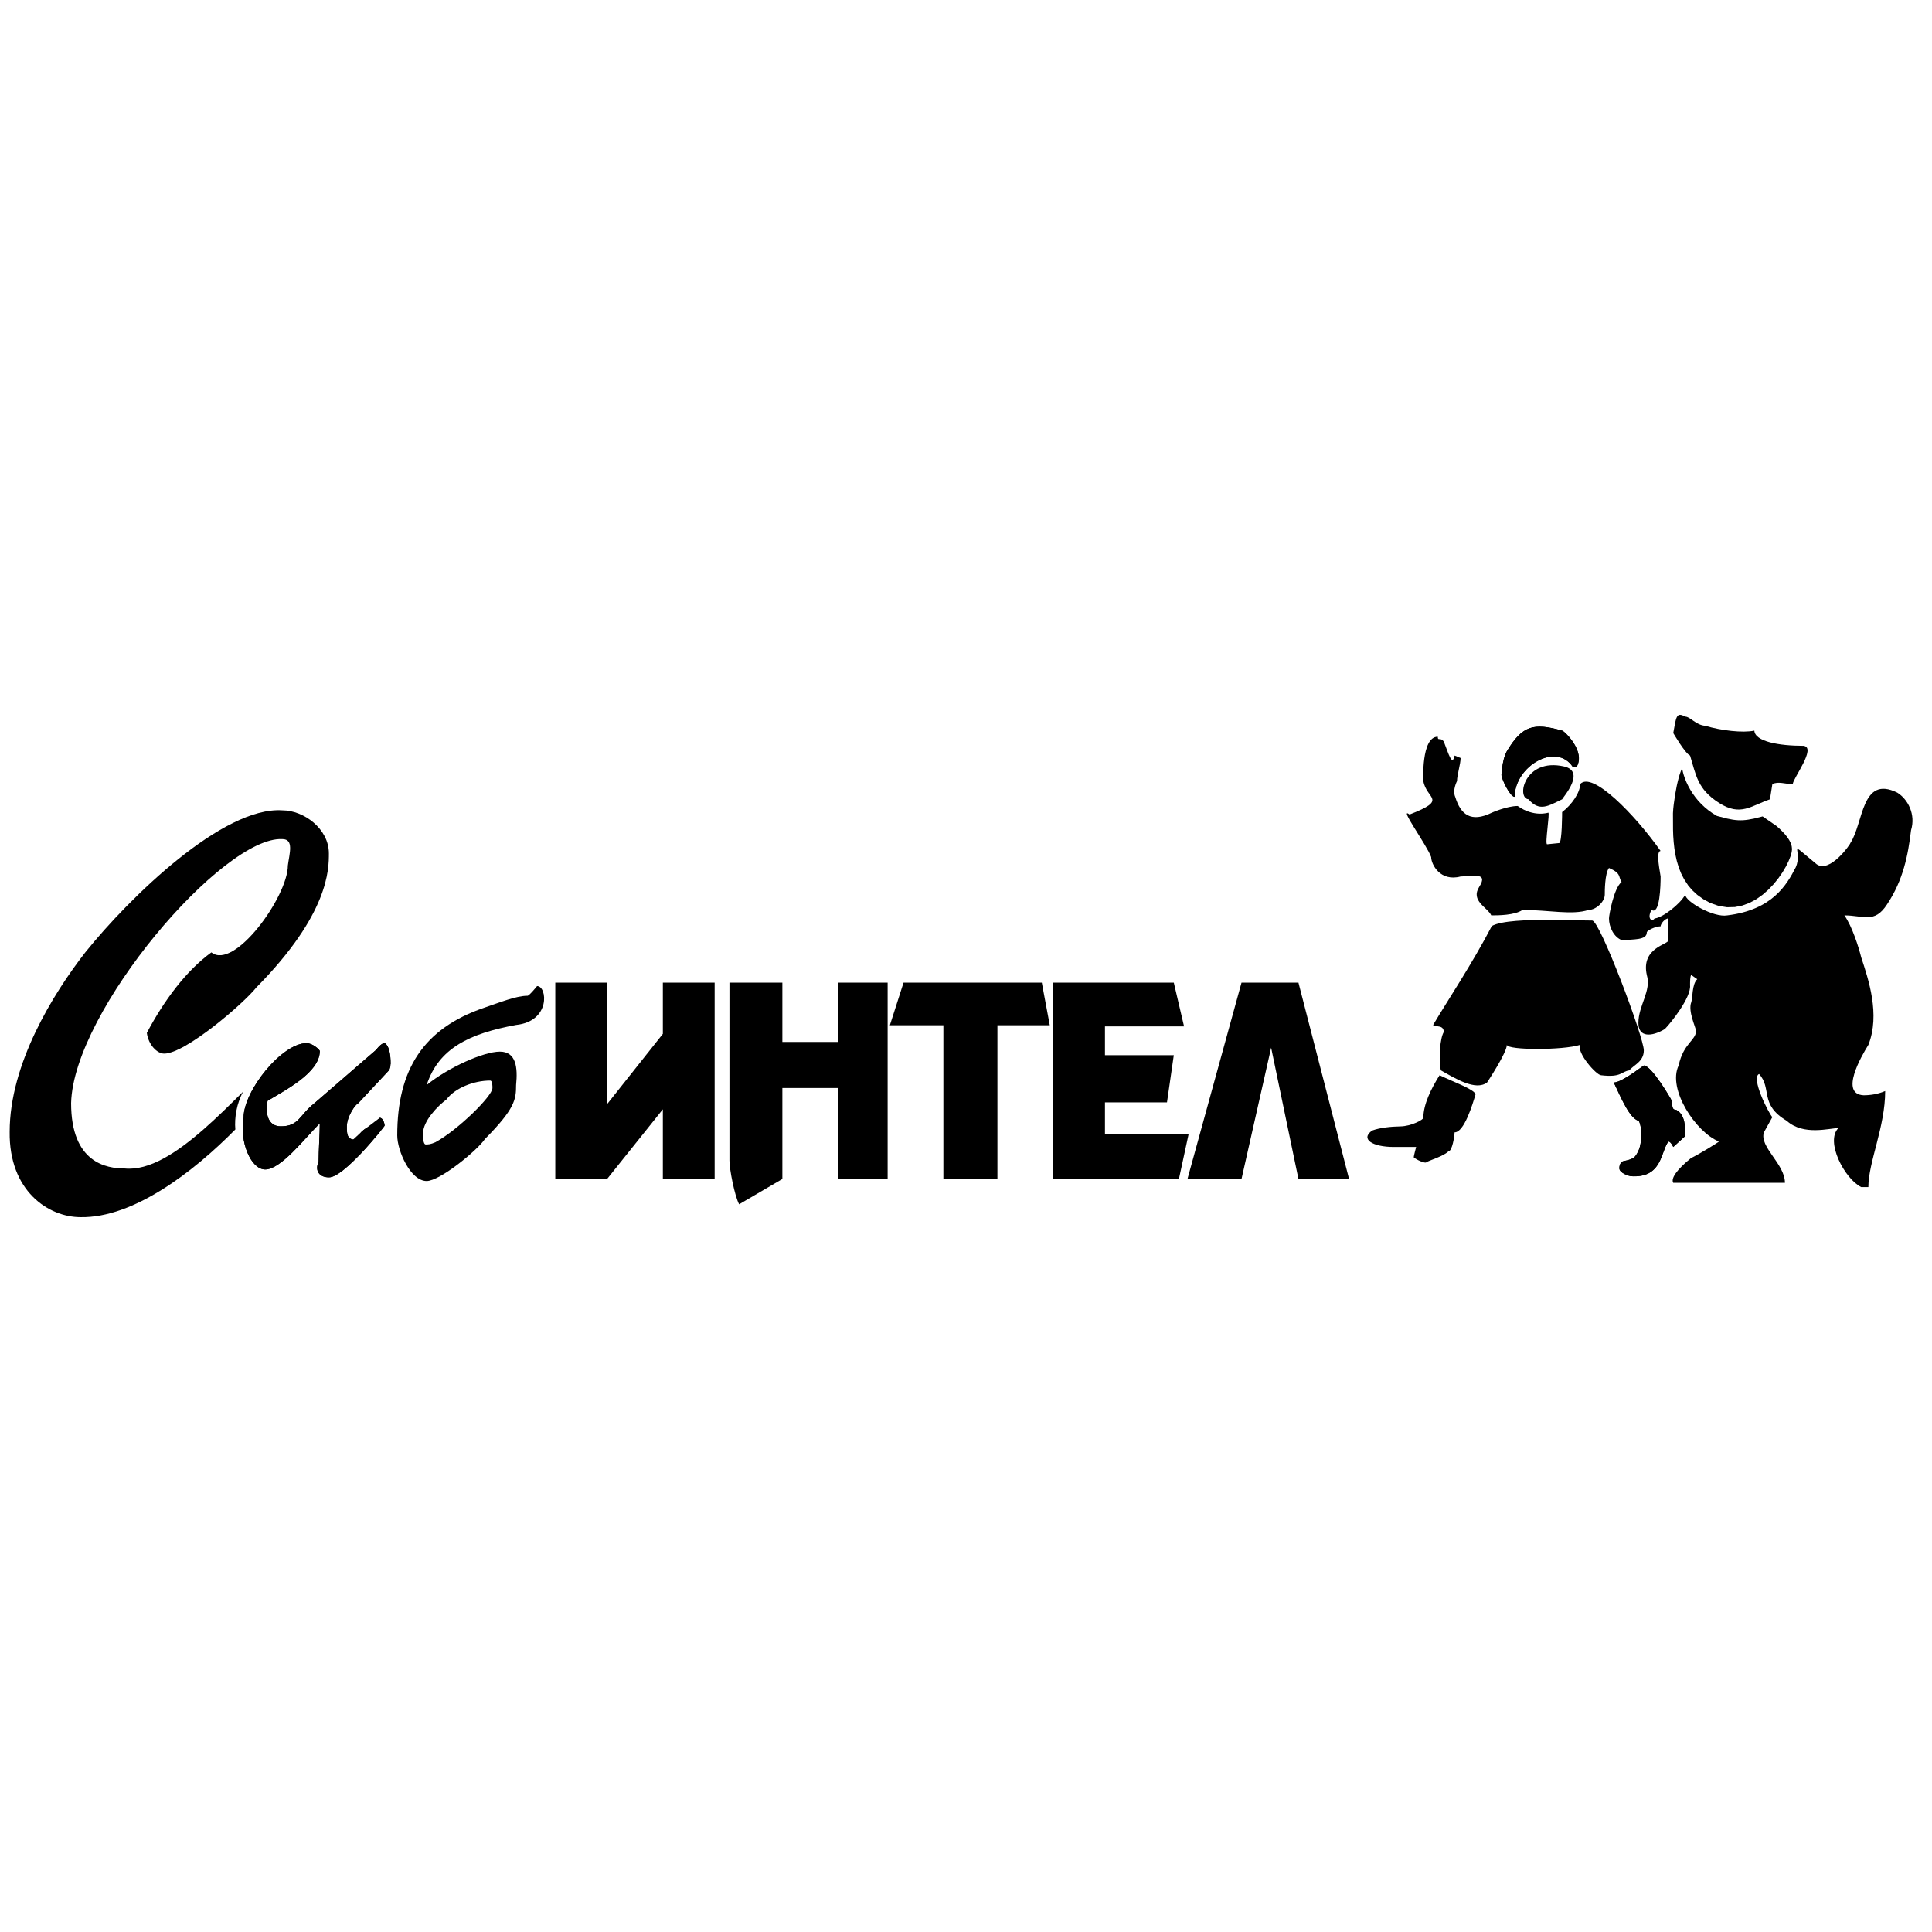
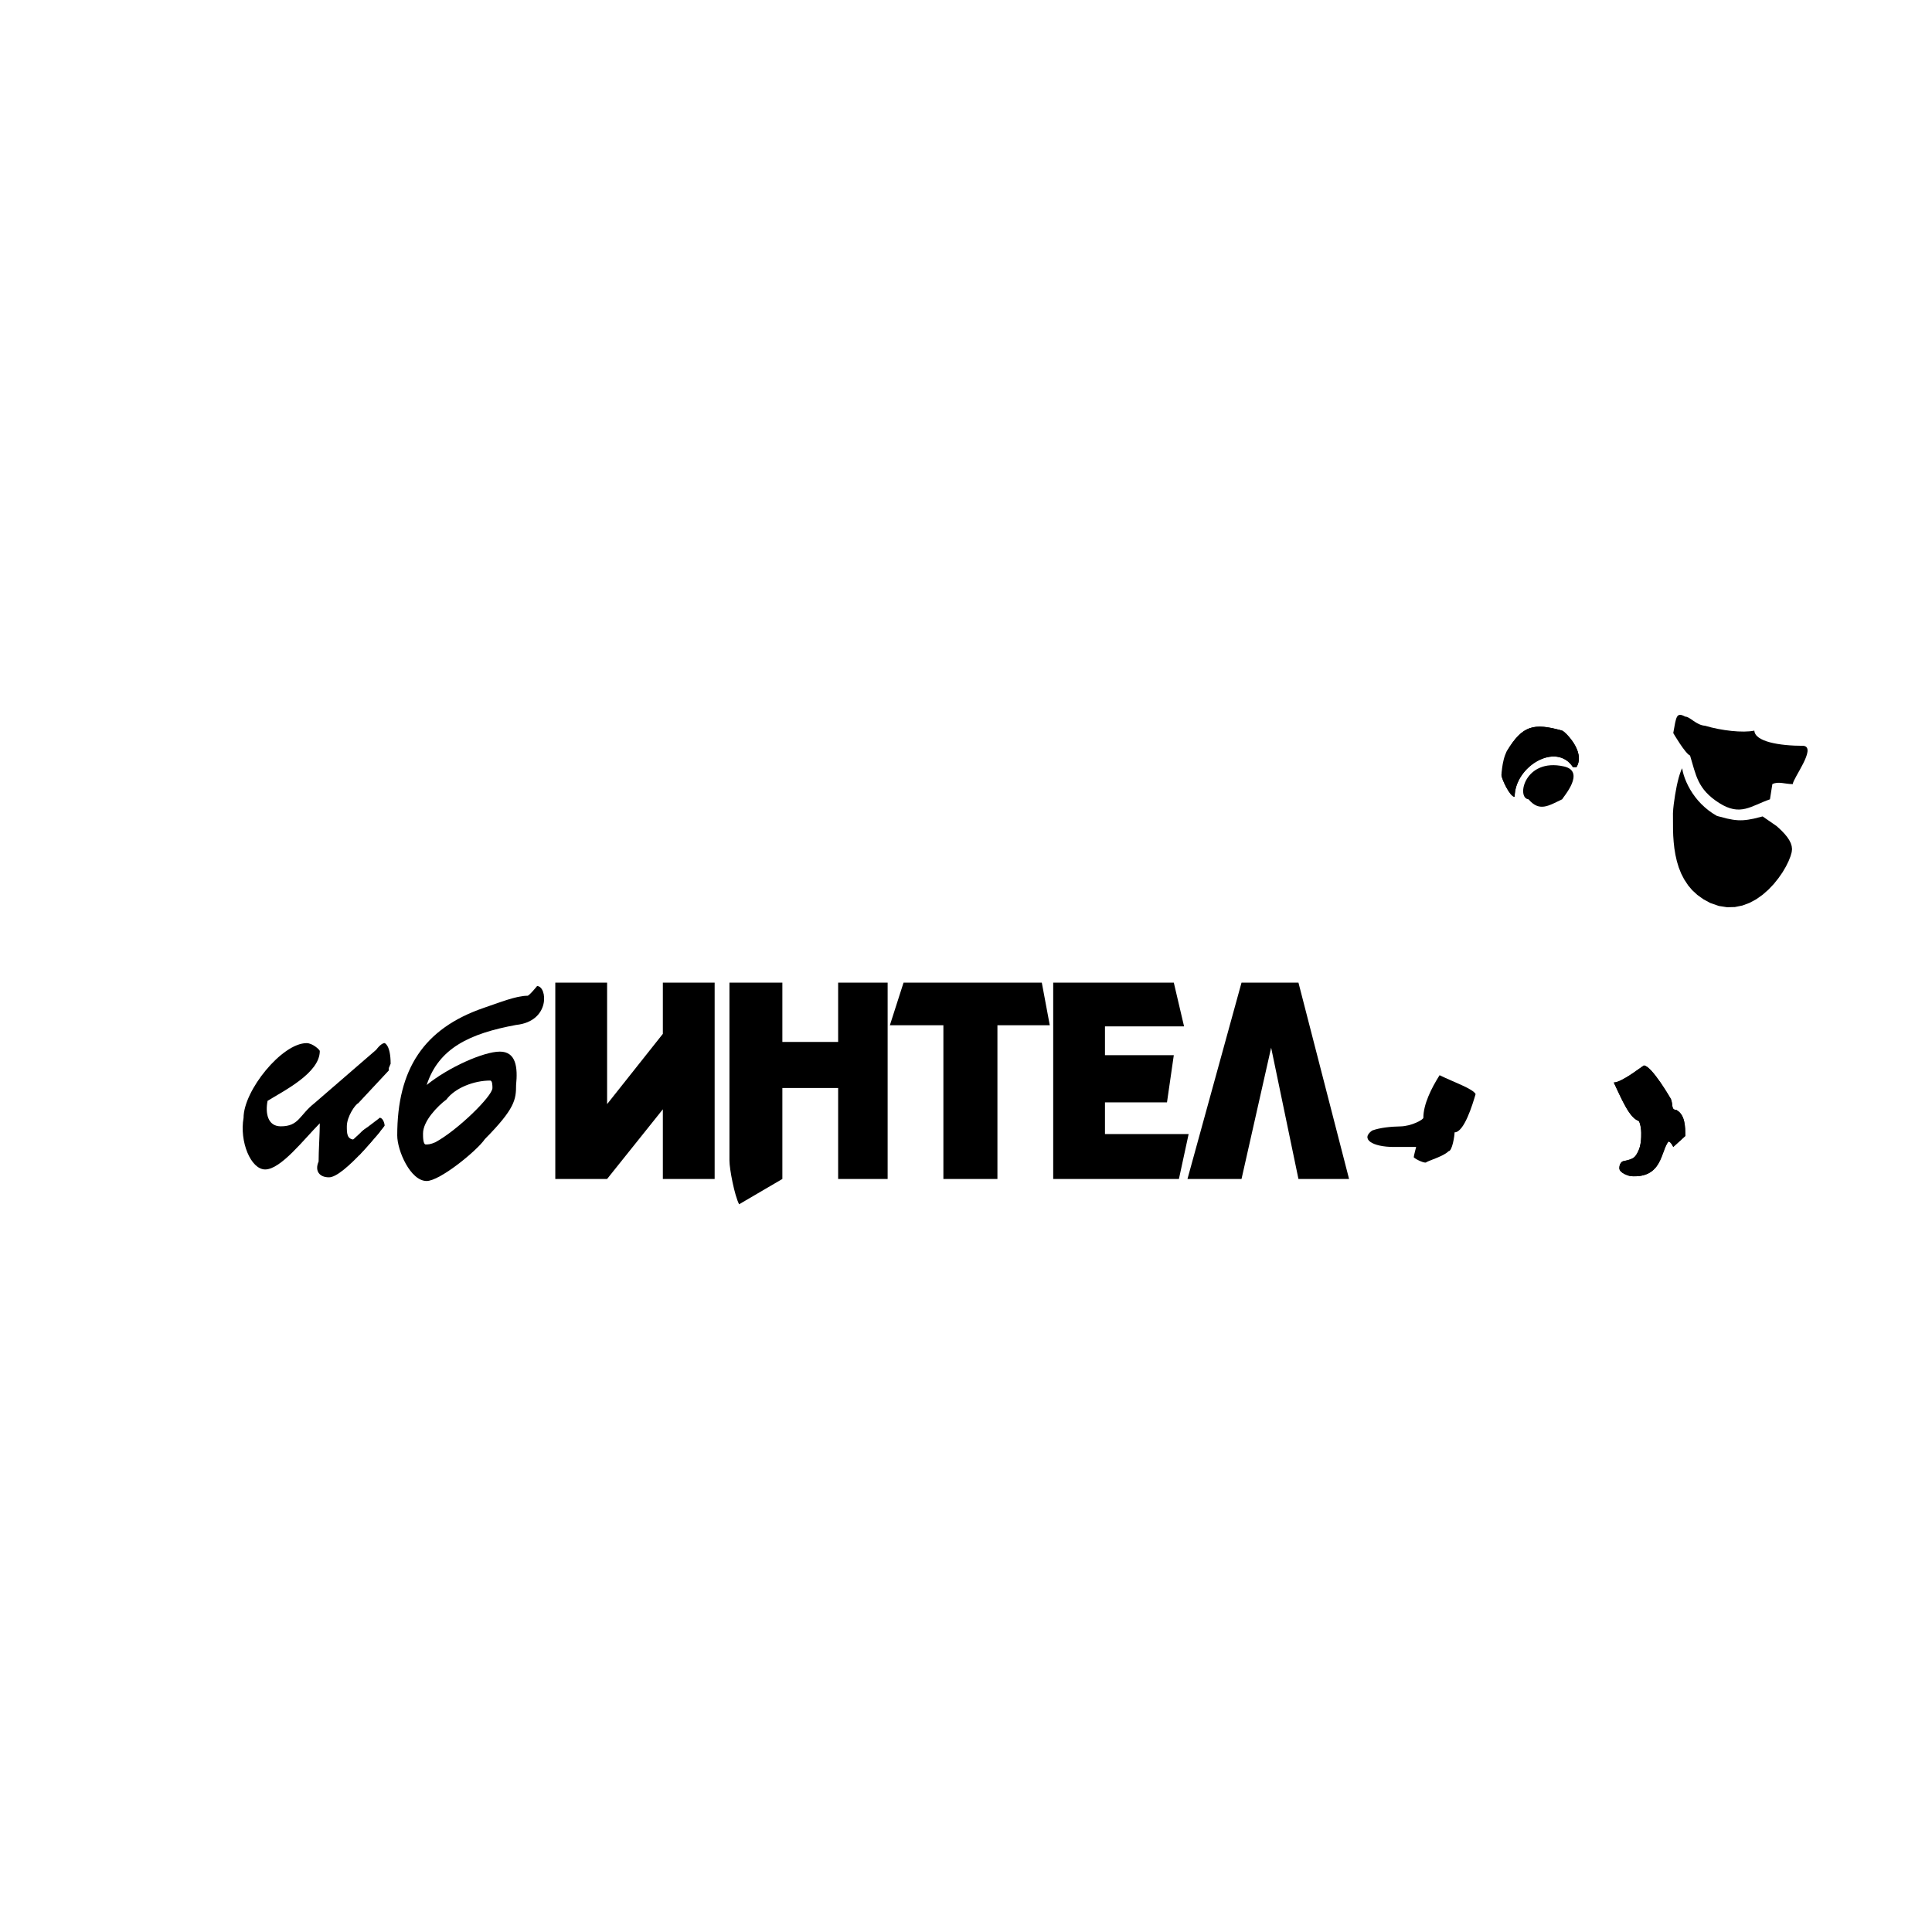
<svg xmlns="http://www.w3.org/2000/svg" width="200" height="200" viewBox="0 0 200 200" fill="none">
  <g clip-path="url(#clip0_927_17092)">
    <path fill-rule="evenodd" clip-rule="evenodd" d="M33.105 116.28C33.105 117.349 32.982 119.11 32.982 120.241C32.546 121.245 33.105 121.875 34.039 121.875C35.591 121.936 39.816 116.593 39.816 116.532C39.816 116.28 39.63 115.715 39.321 115.715L38.513 116.532C37.084 116.971 37.084 117.979 36.775 117.979C35.904 117.979 35.904 117.349 35.904 116.597C35.904 115.592 36.775 114.332 37.084 114.206L40.252 110.811V110.558L40.438 110.119C40.438 108.171 39.816 107.98 39.816 107.98C39.63 107.98 39.321 108.168 38.945 108.672L32.546 114.206C30.976 115.441 30.962 116.597 29.066 116.597C27.7 116.597 27.45 115.214 27.7 113.957C29.438 112.888 33.105 111.066 33.105 108.801C33.105 108.675 32.36 107.984 31.738 107.984C29.192 107.984 25.213 112.888 25.213 115.718C24.778 118.17 25.958 121.061 27.45 121.061C29.066 121.061 31.426 117.979 33.105 116.283" fill="black" />
-     <path fill-rule="evenodd" clip-rule="evenodd" d="M21.89 98.584C19.281 100.481 16.995 103.538 15.2 106.923C15.365 108.162 16.261 109.069 16.995 109.069C19.197 109.069 25.238 103.866 26.54 102.217C34.046 94.62 34.046 89.997 34.046 88.344C34.046 85.784 31.436 83.886 29.231 83.886C23.113 83.472 13.483 92.805 8.833 98.584C5.489 102.879 1.001 110.145 1.001 117.163C0.92 123.273 4.998 125.999 8.345 125.999C13.834 126.092 20.043 121.3 24.363 116.918C24.254 115.726 24.507 114.182 25.181 112.994C23.875 114.293 22.47 115.69 21.034 116.943C18.301 119.33 15.45 121.21 12.91 120.962C11.035 120.962 7.361 120.385 7.361 114.193C7.607 104.615 23.109 86.533 29.227 86.864C30.453 86.864 29.961 88.351 29.8 89.59C29.8 92.809 24.251 100.489 21.884 98.591" fill="black" />
    <path fill-rule="evenodd" clip-rule="evenodd" d="M57.484 101.721V122.046H62.847L68.618 114.834V122.046H73.98V101.721H68.618V107.024L62.847 114.298V101.721H57.484Z" fill="black" />
    <path fill-rule="evenodd" clip-rule="evenodd" d="M75.512 120.138V101.721H80.99V107.86H86.764V101.721H91.888V122.046H86.764V112.627H80.99V122.046L76.513 124.667C76.042 123.774 75.512 121.031 75.512 120.138Z" fill="black" />
    <path fill-rule="evenodd" clip-rule="evenodd" d="M97.659 122.046V106.131H92.12L93.535 101.721H107.847L108.672 106.131H103.253V122.046H97.659Z" fill="black" />
    <path fill-rule="evenodd" clip-rule="evenodd" d="M109.027 122.046V101.721H121.512L122.573 106.25H114.386V109.232H121.512L120.806 114.118H114.386V117.398H123.047L122.042 122.046H109.027Z" fill="black" />
    <path fill-rule="evenodd" clip-rule="evenodd" d="M128.522 101.721L122.927 122.046H128.522L131.588 108.457L134.415 122.046H139.655L134.415 101.721H128.522Z" fill="black" />
-     <path fill-rule="evenodd" clip-rule="evenodd" d="M160.281 84.127C160.281 84.127 158.788 84.631 157.11 83.436C155.989 83.436 154.437 84.127 154.437 84.127C152.26 85.197 151.202 84.315 150.644 82.493C150.332 81.801 150.83 80.858 150.83 80.858C150.83 80.228 151.202 79.097 151.202 78.467L150.581 78.215C150.332 79.411 149.959 78.028 149.461 76.768C149.088 76.264 148.839 76.768 148.839 76.264C147.097 76.264 147.346 80.858 147.346 80.858C147.659 82.745 149.959 82.745 145.917 84.318C144.737 83.436 147.659 87.4 148.154 88.722C148.154 89.478 149.088 91.3 151.202 90.734C152.26 90.734 154.163 90.201 153.131 91.804C152.193 93.258 154.002 93.939 154.374 94.76C155.059 94.76 156.801 94.76 157.608 94.195C160.281 94.195 162.768 94.76 164.446 94.195C165.254 94.195 166.125 93.312 166.125 92.621C166.125 92.308 166.125 90.418 166.561 89.852C167.867 90.418 167.495 90.734 167.867 91.3C167.059 91.93 166.561 94.76 166.561 95.077C166.561 95.959 167.059 97.028 167.927 97.341C169.107 97.216 170.476 97.341 170.476 96.524C170.476 96.337 171.348 95.894 171.906 95.894C171.906 95.642 172.341 95.077 172.714 95.077V97.341C172.714 97.781 169.855 98.098 170.476 100.928C170.975 102.562 169.605 104.075 169.605 105.897C169.605 107.405 170.971 107.344 172.341 106.527C172.963 105.897 175.077 103.254 174.954 101.997C174.954 101.619 174.954 101.054 175.077 100.928L175.699 101.367C175.141 101.871 175.231 103.344 175.077 103.754C174.719 104.701 175.572 106.401 175.572 106.714C175.572 107.704 174.266 107.981 173.771 110.3C172.587 112.756 175.572 117.221 177.936 118.164C178.059 118.164 175.572 119.673 175.077 119.863C173.521 121.12 172.963 122.002 173.212 122.441H184.777C184.777 120.49 182.105 118.729 182.6 117.221L183.471 115.647C183.035 115.143 181.234 111.557 182.101 111.179C183.471 112.687 182.101 114.325 184.96 116.025C186.702 117.598 189.374 116.781 190.305 116.781C188.939 118.164 190.927 122.002 192.669 122.884H193.413C193.413 120.306 195.155 116.655 195.155 112.943C194.411 113.256 193.663 113.382 192.918 113.382C190.432 113.256 192.669 109.357 193.417 108.161C194.66 105.014 193.417 101.367 192.672 99.102C192.423 98.094 191.738 95.894 190.93 94.76C192.918 94.76 194.038 95.642 195.345 93.626C197.024 91.109 197.522 88.531 197.831 85.949C198.33 84.315 197.519 82.741 196.402 82.05C192.672 80.224 192.922 85.197 191.552 87.271C191.552 87.397 189.438 90.418 188.071 89.474C184.777 86.77 186.702 87.966 185.894 89.787C184.96 91.613 183.467 94.191 178.807 94.76C177.377 95.012 174.456 93.312 174.456 92.621C173.897 93.629 172.092 95.012 171.284 95.077C170.971 95.516 170.476 95.016 170.972 94.195C171.843 94.76 171.906 91.617 171.906 90.734C171.906 90.547 171.348 88.092 171.906 88.092C169.233 84.315 164.819 79.785 163.575 81.171C163.575 82.053 162.704 83.31 161.71 84.066C161.71 84.066 161.71 87.274 161.398 87.274L160.155 87.4C159.905 87.4 160.464 84.127 160.277 84.127" fill="black" />
    <path fill-rule="evenodd" clip-rule="evenodd" d="M147.346 115.712C147.346 115.906 146.121 116.587 144.958 116.605C144.003 116.623 142.872 116.727 142.043 117.033C140.8 117.915 142.061 118.733 144.298 118.733H146.598C146.598 118.733 146.349 119.676 146.349 119.802C146.598 120.054 147.592 120.493 147.656 120.306C148.154 120.054 149.457 119.676 149.956 119.172C150.328 119.172 150.577 117.598 150.577 117.221C151.571 117.221 152.442 114.326 152.755 113.256C152.442 112.691 150.577 112.061 149.025 111.305C148.154 112.687 147.346 114.326 147.346 115.708" fill="black" />
    <path fill-rule="evenodd" clip-rule="evenodd" d="M168.056 120.202C167.86 120.238 167.638 120.49 167.635 120.926C167.628 121.455 168.678 121.74 168.801 121.754C172.095 122.006 171.909 119.176 172.717 118.168C172.966 118.168 173.215 118.733 173.215 118.733L174.458 117.599C174.458 116.656 174.458 115.396 173.524 114.895C172.966 114.895 173.212 114.33 172.966 113.761C172.966 113.761 170.975 110.301 170.167 110.301C169.854 110.488 167.866 112.061 167.059 112.061C167.866 113.761 168.674 115.712 169.609 116.026C169.693 116.026 169.886 116.551 169.9 117.25C169.91 117.786 169.882 118.597 169.581 119.191C169.289 119.767 169.18 119.986 168.056 120.202Z" fill="black" />
    <path fill-rule="evenodd" clip-rule="evenodd" d="M174.719 91.609L175.171 92.146L175.706 92.639L176.327 93.085L177.04 93.474L177.932 93.784L178.785 93.917L179.6 93.896L180.38 93.737L181.121 93.46L181.82 93.082L182.473 92.617L183.073 92.088L183.621 91.512L184.106 90.907L184.528 90.299L184.879 89.701L185.156 89.139L185.357 88.632L185.476 88.21L185.511 87.901L185.476 87.595L185.378 87.281L185.219 86.965L185.009 86.648L184.756 86.338L184.475 86.039L184.18 85.755L183.892 85.499L182.466 84.516L181.564 84.743L180.977 84.851L180.7 84.887L180.433 84.909L180.169 84.916L179.906 84.909L179.639 84.887L179.365 84.851L178.789 84.739C178.438 84.656 178.087 84.563 177.739 84.466L177.268 84.178L176.85 83.879L176.464 83.558L176.106 83.22L175.779 82.867L175.481 82.5L175.214 82.125L174.975 81.744L174.764 81.362L174.582 80.98L174.427 80.606L174.301 80.239C174.237 80.008 174.167 79.77 174.132 79.529L174.027 79.756L173.904 80.098L173.784 80.491L173.675 80.919L173.574 81.369L173.405 82.287C173.31 82.917 173.208 83.558 173.184 84.192C173.184 84.761 173.184 85.326 173.191 85.891L173.212 86.522L173.258 87.17L173.331 87.829L173.44 88.491L173.588 89.15L173.784 89.798L174.034 90.428L174.346 91.033L174.725 91.606L174.719 91.609Z" fill="black" />
    <path fill-rule="evenodd" clip-rule="evenodd" d="M174.954 78.212C175.576 80.224 175.698 81.69 177.981 83.134C180.18 84.523 181.233 83.436 183.225 82.745L183.474 81.171C184.096 80.858 184.781 81.171 185.588 81.171C185.588 80.606 188.075 77.394 186.708 77.207C184.159 77.207 181.673 76.768 181.609 75.634C180.429 75.886 178.188 75.634 176.51 75.13C175.576 75.065 174.954 74.186 174.459 74.186C173.524 73.682 173.524 74.186 173.215 75.886C173.215 75.886 174.459 78.024 174.957 78.215" fill="black" />
    <path fill-rule="evenodd" clip-rule="evenodd" d="M158.23 82.741C159.35 84.062 160.281 83.432 161.714 82.741C161.836 82.489 164.186 79.857 161.9 79.342C157.819 78.424 156.934 82.626 158.23 82.741Z" fill="black" />
    <path fill-rule="evenodd" clip-rule="evenodd" d="M155.431 80.224C155.431 80.602 156.302 82.489 156.797 82.489C156.797 79.342 161.089 76.764 162.827 79.407H163.199C164.193 77.772 161.893 75.633 161.707 75.633C158.785 74.816 157.605 75.068 155.986 77.772C155.427 78.78 155.427 80.602 155.427 80.228" fill="black" />
-     <path fill-rule="evenodd" clip-rule="evenodd" d="M155.989 108.162C156.053 108.727 161.833 108.727 163.575 108.162C163.203 108.979 165.254 111.309 165.753 111.309C167.867 111.561 167.804 110.927 168.675 110.801C169.11 110.236 170.167 109.923 170.167 108.727C170.167 107.406 165.63 95.293 164.819 95.293L160.155 95.228C158.227 95.228 155.428 95.293 154.434 95.859C152.442 99.697 149.829 103.611 148.403 106.019C148.14 106.466 149.461 105.893 149.461 106.837C149.088 107.402 148.902 109.537 149.152 110.797C150.707 111.68 152.758 112.94 153.938 112.061C153.938 112.061 155.989 108.979 155.989 108.162Z" fill="black" />
    <path fill-rule="evenodd" clip-rule="evenodd" d="M44.086 118.477C43.791 118.477 43.791 117.703 43.791 117.343C43.791 116.032 45.322 114.48 46.208 113.825C47.093 112.633 49.035 111.859 50.741 111.859C50.977 111.859 50.977 112.395 50.977 112.633C50.977 113.468 47.384 116.983 45.087 118.236C44.557 118.473 44.322 118.473 44.086 118.473M44.167 112.327C45.41 108.492 48.641 106.984 53.425 106.102C57.028 105.724 56.656 102.076 55.599 102.076C55.599 102.076 54.791 103.081 54.605 103.081C53.425 103.081 51.746 103.772 50.071 104.337C43.858 106.476 41.122 110.689 41.122 117.541C41.122 119.114 42.488 122.257 44.167 122.257C45.533 122.257 49.386 119.114 50.193 117.919C53.301 114.775 53.425 113.832 53.425 112.323C53.611 110.498 53.425 108.863 51.746 108.863C50.067 108.863 46.4 110.498 44.163 112.323L44.167 112.327Z" fill="black" />
    <path fill-rule="evenodd" clip-rule="evenodd" d="M37.206 119.567L39.303 117.191L39.321 115.711L37.505 117.09L35.485 118.962L37.206 119.567Z" fill="black" />
-     <path fill-rule="evenodd" clip-rule="evenodd" d="M33.105 116.28C33.105 117.349 32.982 119.11 32.982 120.241C32.546 121.245 33.105 121.875 34.039 121.875C35.591 121.936 39.816 116.593 39.816 116.532C39.816 116.28 39.63 115.715 39.321 115.715L38.513 116.532C37.084 116.971 37.084 117.979 36.775 117.979C35.904 117.979 35.904 117.349 35.904 116.597C35.904 115.592 36.775 114.332 37.084 114.206L40.252 110.811C40.252 110.811 40.357 110.685 40.392 110.537C40.431 110.357 40.438 110.119 40.438 110.119C40.438 108.171 39.816 107.98 39.816 107.98C39.63 107.98 39.321 108.168 38.945 108.672L32.546 114.206C30.976 115.441 30.962 116.597 29.066 116.597C27.7 116.597 27.45 115.214 27.7 113.957C29.438 112.888 33.105 111.066 33.105 108.801C33.105 108.675 32.36 107.984 31.738 107.984C29.192 107.984 25.213 112.888 25.213 115.718C24.778 118.17 25.958 121.061 27.45 121.061C29.066 121.061 31.426 117.979 33.105 116.283" fill="black" />
    <path fill-rule="evenodd" clip-rule="evenodd" d="M168.056 120.202C167.86 120.238 167.638 120.49 167.635 120.926C167.628 121.455 168.678 121.74 168.801 121.754C172.095 122.006 171.909 119.176 172.717 118.168C172.966 118.168 173.215 118.733 173.215 118.733L174.458 117.599C174.458 116.656 174.458 115.396 173.524 114.895C172.966 114.895 173.212 114.33 172.966 113.761C172.966 113.761 170.975 110.301 170.167 110.301C169.854 110.488 167.866 112.061 167.059 112.061C167.866 113.761 168.674 115.712 169.609 116.026C169.693 116.026 169.886 116.551 169.9 117.25C169.91 117.786 169.882 118.597 169.581 119.191C169.289 119.767 169.18 119.986 168.056 120.202Z" fill="black" />
-     <path fill-rule="evenodd" clip-rule="evenodd" d="M155.431 80.224C155.431 80.602 156.302 82.489 156.797 82.489C156.797 79.342 161.089 76.764 162.827 79.407H163.199C164.193 77.772 161.893 75.633 161.707 75.633C158.785 74.816 157.605 75.068 155.986 77.772C155.427 78.78 155.427 80.602 155.427 80.228" fill="black" />
+     <path fill-rule="evenodd" clip-rule="evenodd" d="M155.431 80.224C155.431 80.602 156.302 82.489 156.797 82.489C156.797 79.342 161.089 76.764 162.827 79.407H163.199C164.193 77.772 161.893 75.633 161.707 75.633C158.785 74.816 157.605 75.068 155.986 77.772" fill="black" />
  </g>
  <defs>
    <clipPath id="clip0_927_17092">
      <rect width="197" height="52" fill="white" transform="translate(1 74)" />
    </clipPath>
  </defs>
</svg>